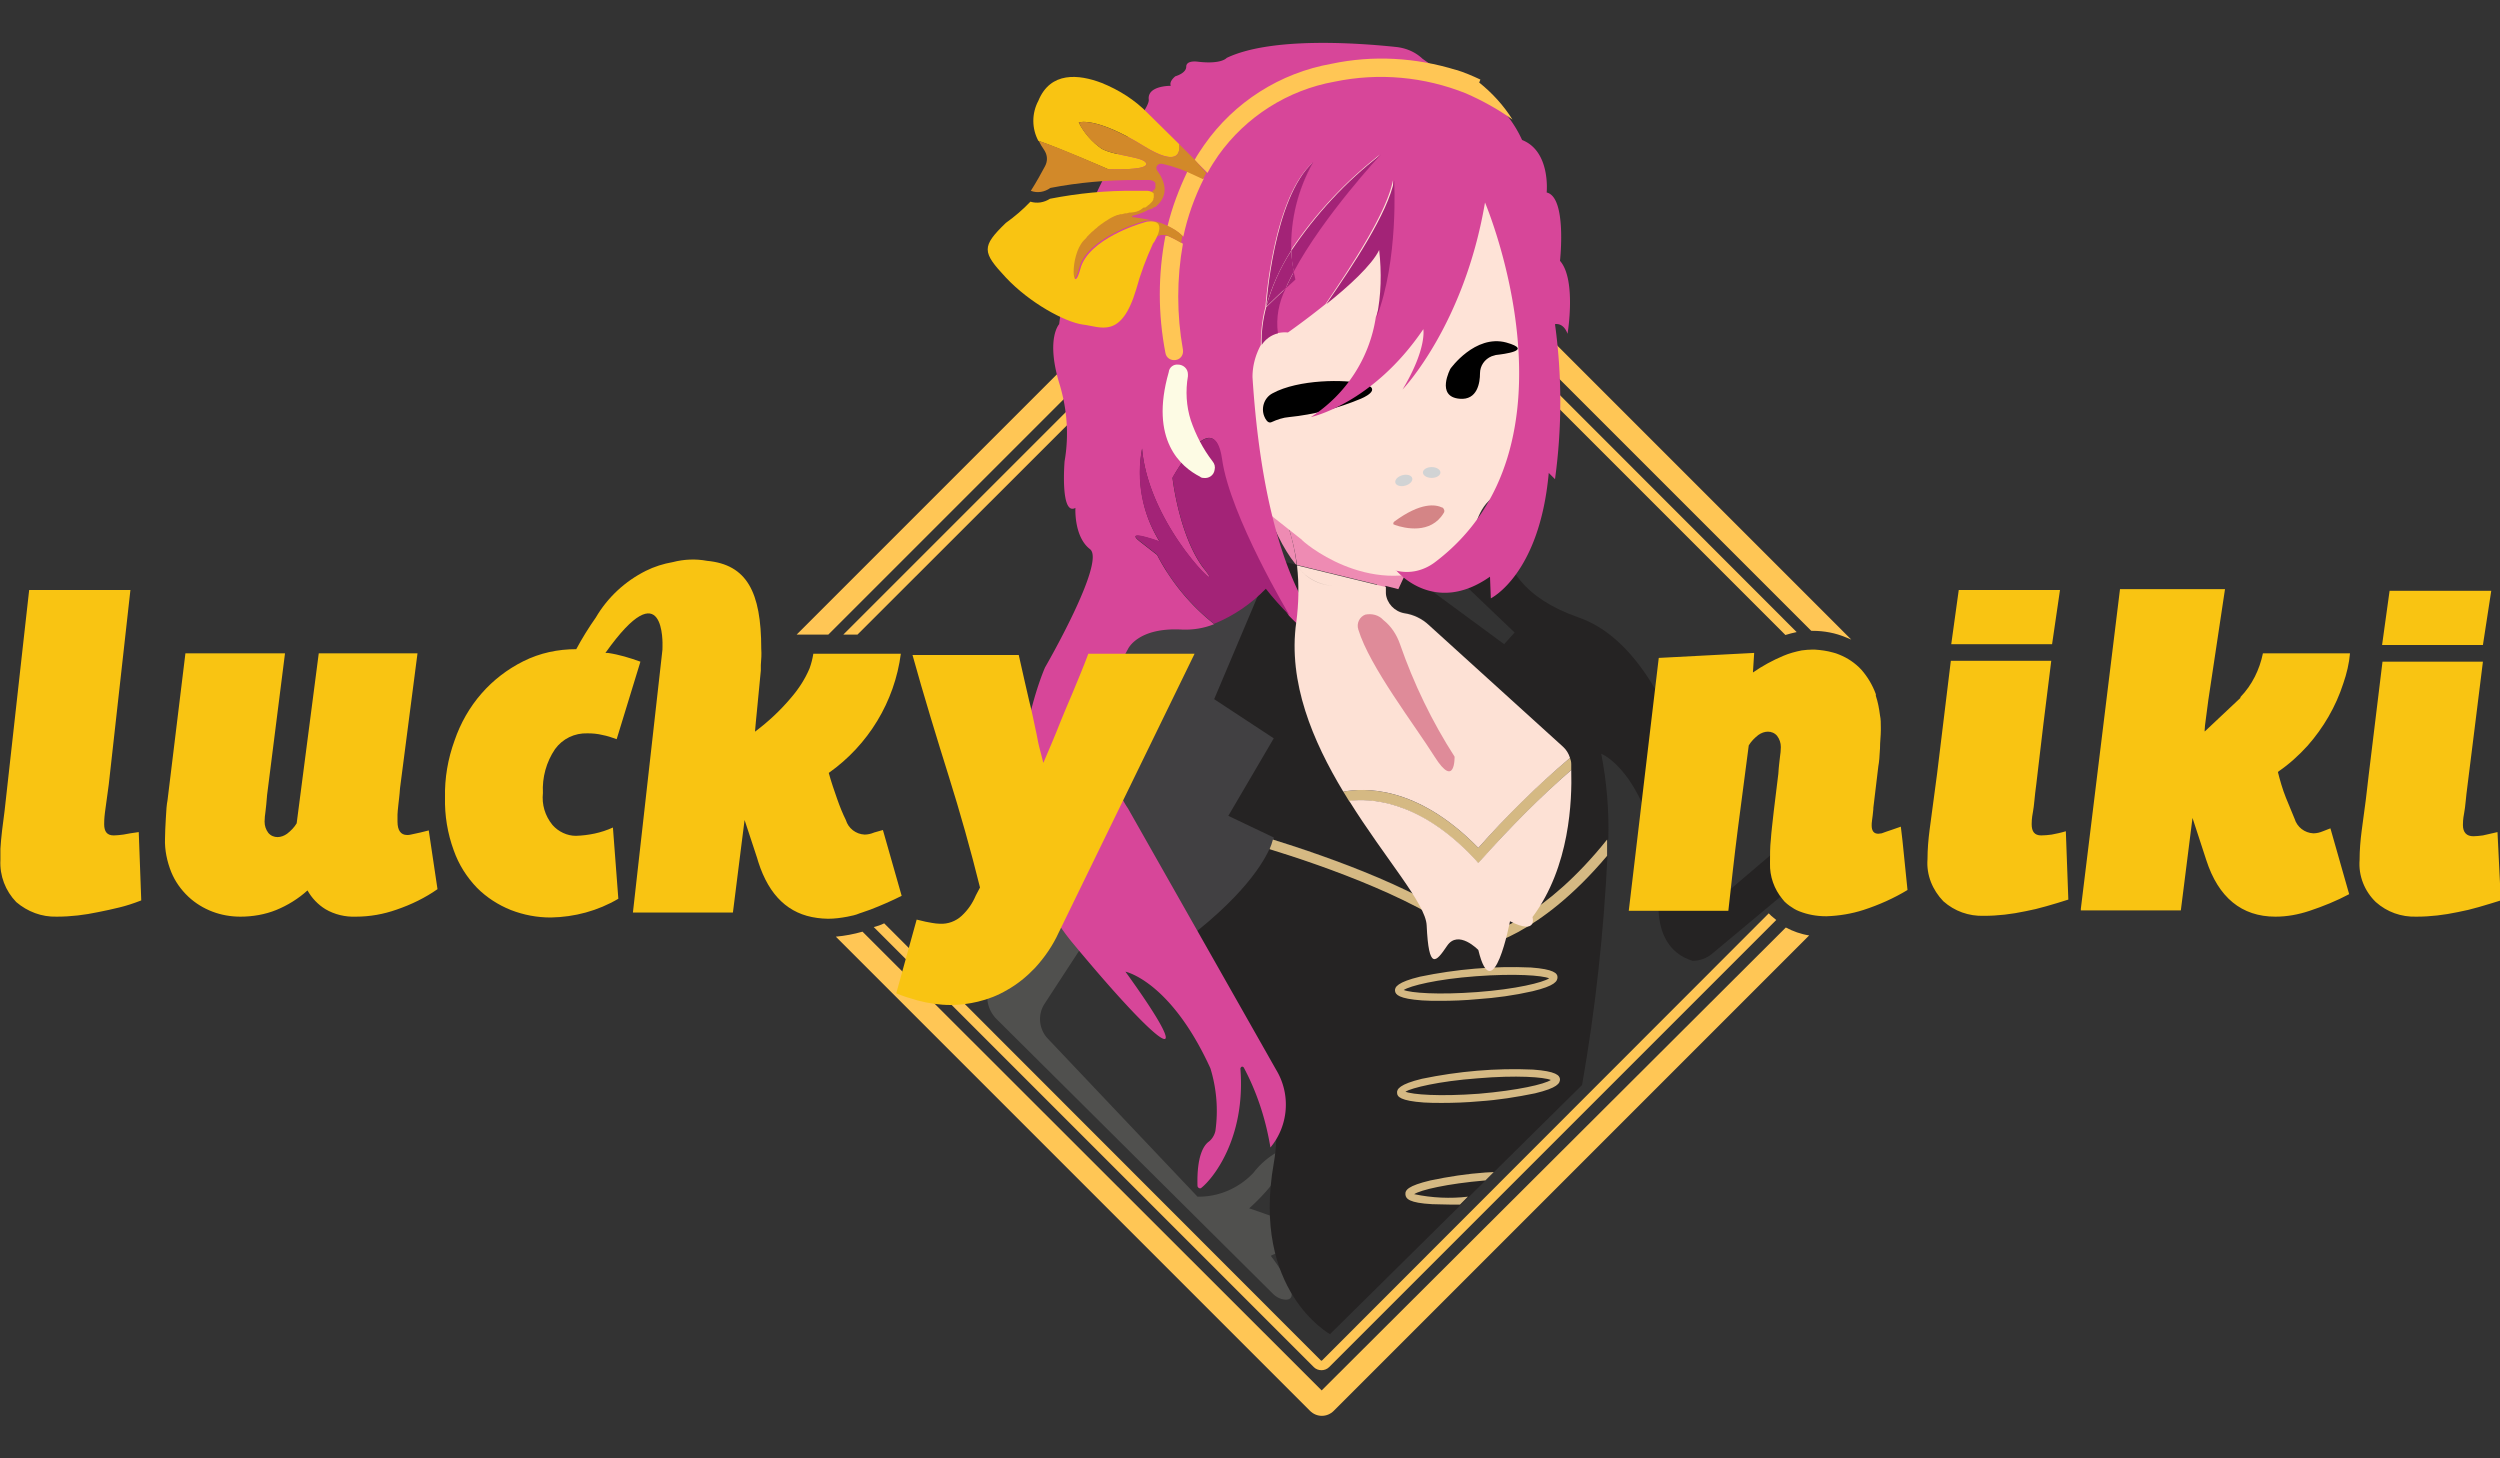
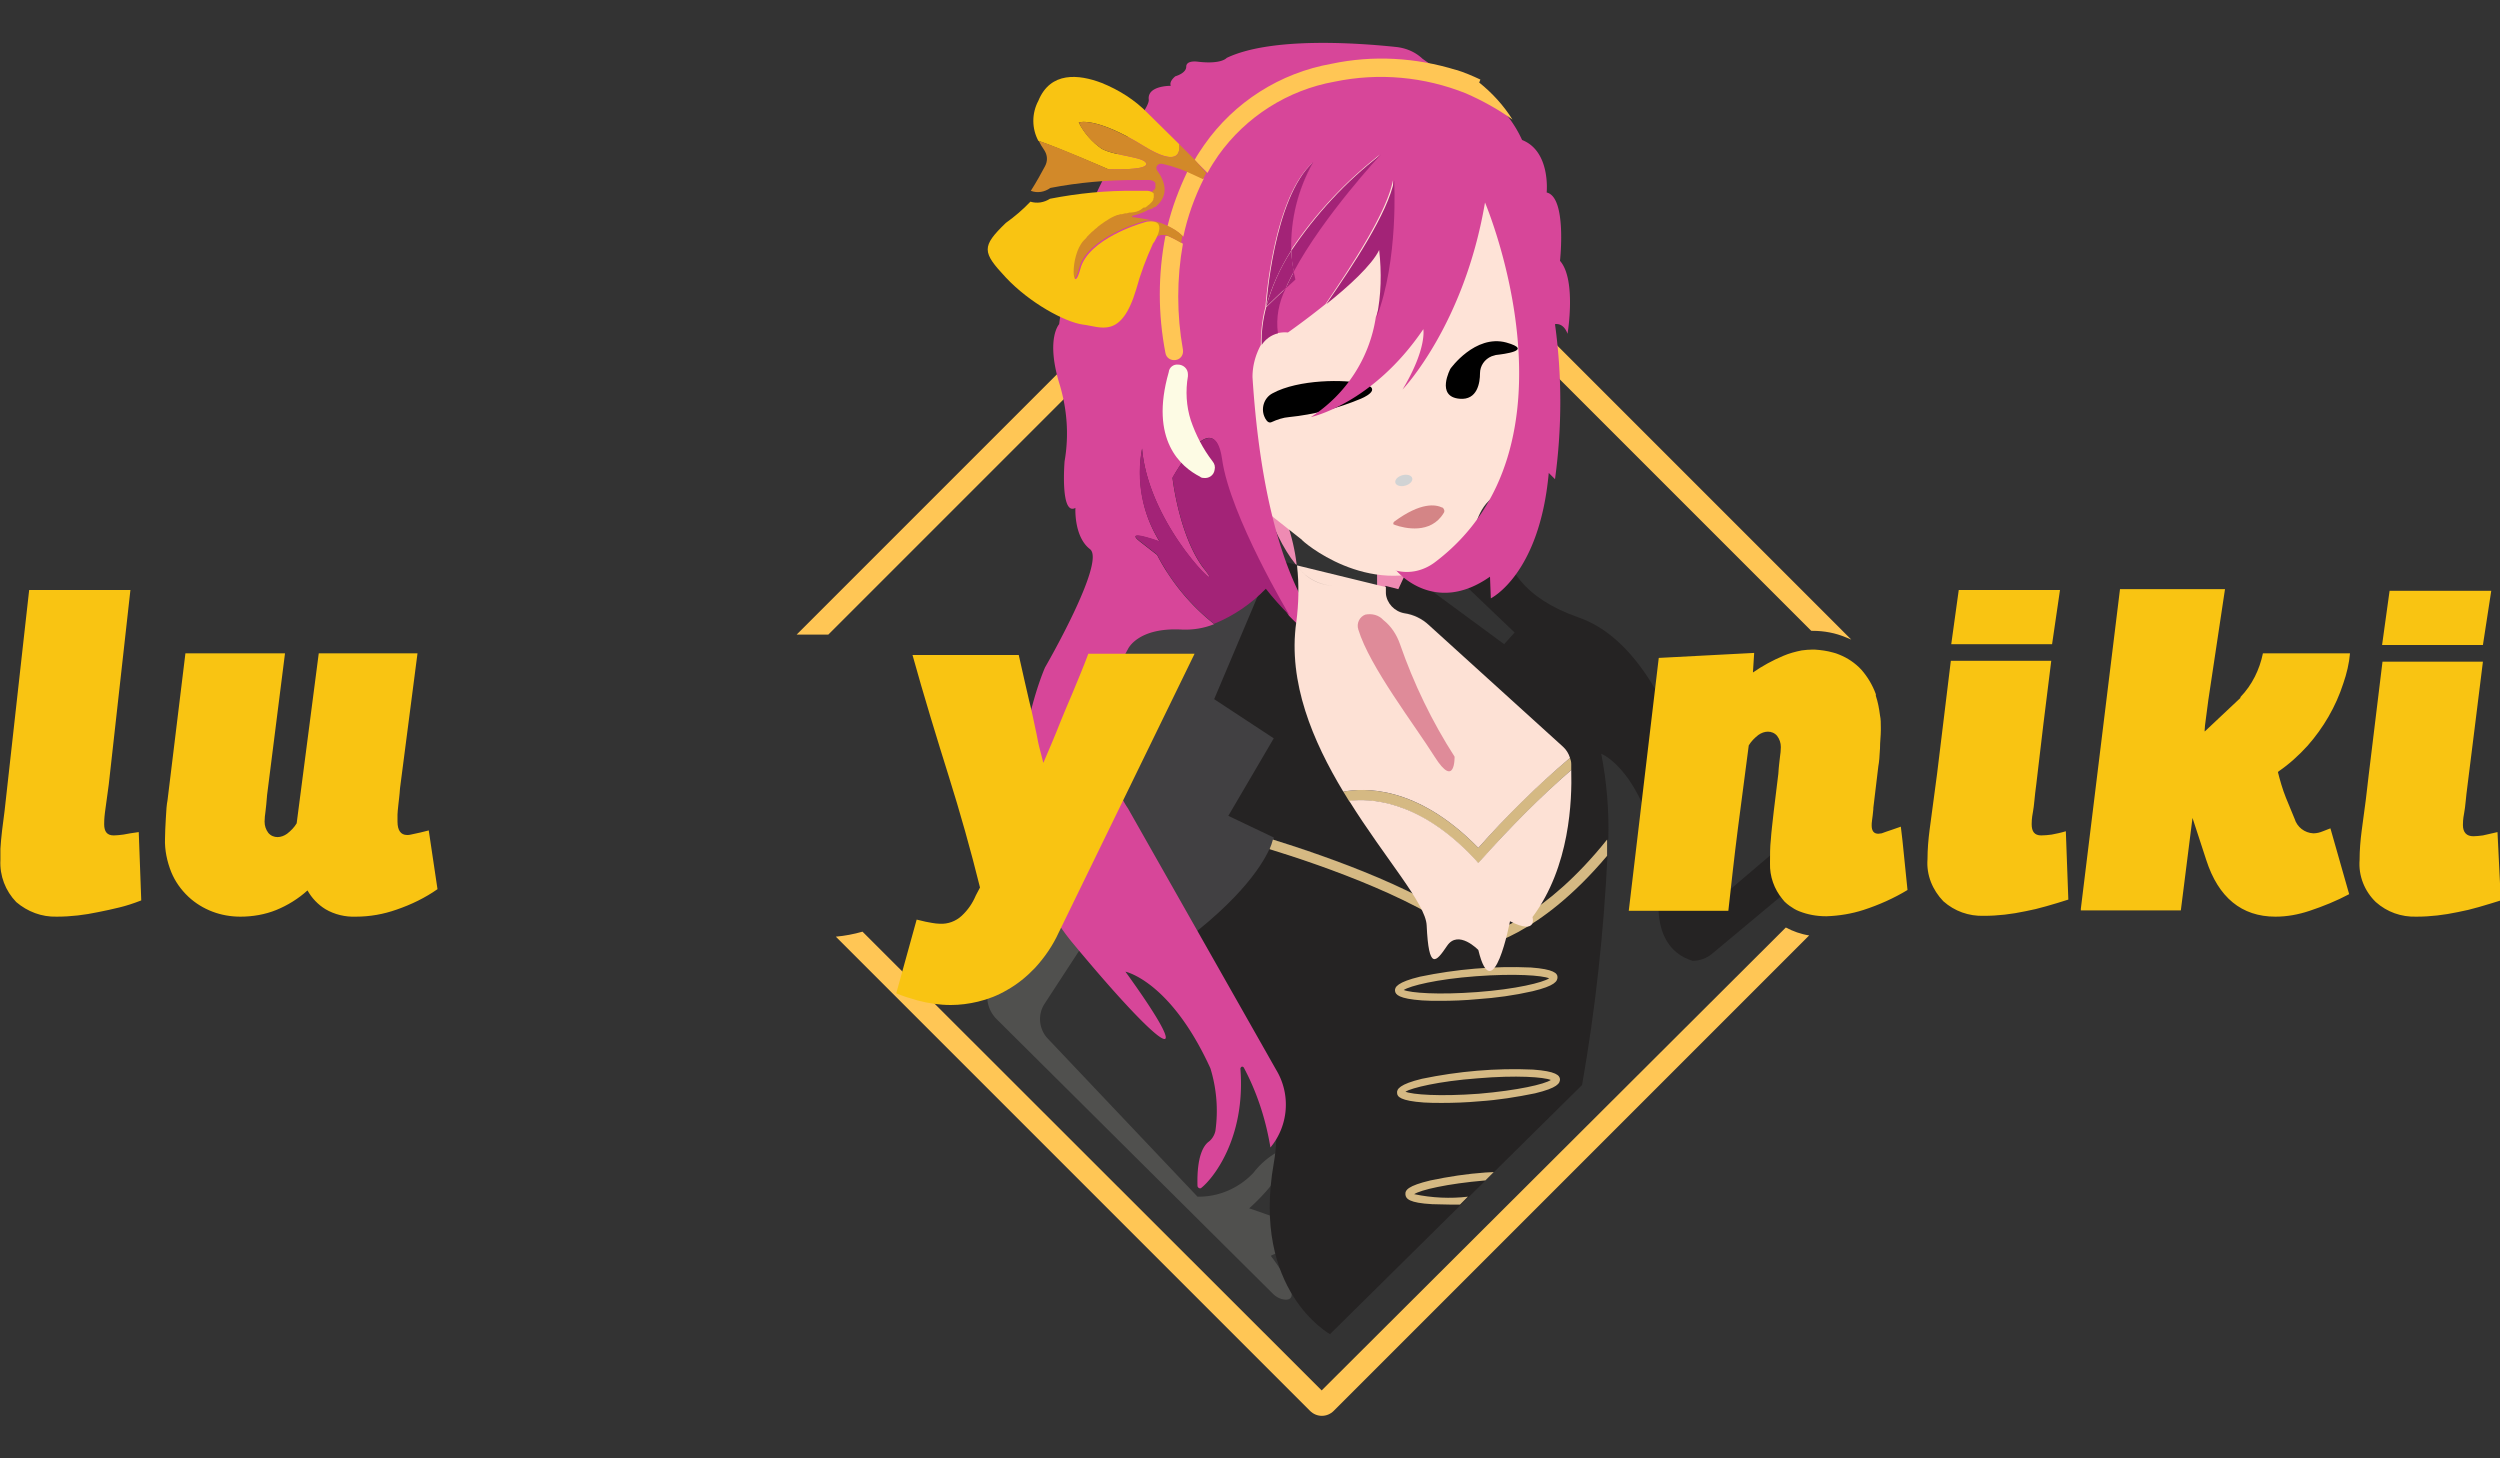
<svg xmlns="http://www.w3.org/2000/svg" viewBox="0 0 600 350">
  <rect x="0" y="0" width="600" height="350" fill="#333333" stroke="none" />
  <path fill="#ffc655" d="M317.2 333.7 207 223.6c-2.1.6-4.2 1-6.4 1.2l113.8 113.8c1.6 1.6 4.1 1.6 5.7 0l114.1-114.1c-2-.3-3.9-1-5.6-1.9z" />
-   <path fill="#ffc655" d="M317.3 326.5c-.1.1-.2.1-.3 0L212.2 221.6c-.8.4-1.7.7-2.5.9l105.6 105.6c1 1 2.7 1 3.7 0l107.3-107.3-1.2-1-.6-.6zM431.2 151.7 319 39.4c-1-1-2.7-1-3.7 0L202.4 152.3h3.4L317 41.2c.1-.1.2-.1.3 0l111.2 111.2c.9-.3 1.8-.5 2.7-.7z" />
  <path fill="#ffc655" d="M320 29.2c-1.6-1.6-4.2-1.6-5.7 0L191.2 152.3h7.6L317.2 33.9l117.5 117.5h.3c2.8 0 5.5.5 8.1 1.6l1.2.5z" />
  <path fill="#ee8bb3" d="M330.5 136h9v7h-9z" />
  <path fill="#414042" d="m301.4 233.9-31-12.1-19.3-50.5 16.2-33.1 28.7-2.4 14.1 2.4-5.4 25.4 10 33v37.3z" />
  <path fill="#50504e" d="m264.2 220.2-13.1-7.8-13.1 22.8c-1.8 3.1-1.3 7 1.3 9.5l66.2 65.8c.8.8 1.8 1.3 2.8 1.4 1.9.2 3.7-1.1-3.3-10.5 0 0 7.8-4.9 19.7 4.5.8.6 1.9.5 2.5-.3.1-.1.1-.2.2-.3.9-2-1.9-6.6-27.6-15.3 0 0 7.9-6.8 8.9-12.3.1-.7-.3-1.4-1-1.5-.3-.1-.6 0-.8.1a19.2 19.2 0 0 0-6.1 5.2c-3.5 3.7-8.4 5.8-13.4 5.7l-35.9-37.9c-2.2-2.3-2.5-5.8-.8-8.4z" />
  <path fill="#ee8bb3" d="M308.8 125.3c-.4-1.2-1-2.5-1.5-3.8-1.8-1.6-3.4-3.5-4.6-5.6-1.4-2.3 1.9 11.7 8.3 19.6h.2c-.4-3.4-1.2-6.9-2.4-10.2z" />
-   <path fill="#242222" d="M311.3 135.6h-.2l.2.2v-.2z" />
-   <path fill="#ee8bb3" d="m311.3 135.6 21.3 5.2c.2-2.2.6-4.5 1.4-6.6-10.5-.9-26.7-12.7-26.7-12.7.6 1.2 1.1 2.5 1.5 3.8 1.2 3.3 2 6.8 2.5 10.3z" />
  <path fill="#252323" d="M354.9 227.2h-.6l-.4-.4c-11.1-10.4-36.5-19.1-49.2-23.1-2 4.4-8 13.7-25.8 26 0 0 32.2 18.9 26.8 49.5s13.5 41 13.5 41l60.5-59.8c3.2-18.2 5.2-36.6 6.1-55.1-16.5 19.5-30.2 21.8-30.9 21.9z" />
  <path fill="#252323" d="m428 202.6-15.5 13.2s-6.4-58.1-33.6-67.6-15.6-30.3-15.6-30.3l-15.5 18.9 15.7 15-2.5 2.8-23.5-17.3-1.9 4.1-3.1-.8v1.7c.2 2.4 2.1 4.4 4.5 4.7 2.2.3 4.2 1.3 5.8 2.8l32.2 29.3c.8.7 1.4 1.7 1.7 2.7-7.9 6.6-15.2 13.8-22 21.6-14.8-15.2-27.8-14.4-32.4-13.5-7.3-12.1-13.3-26.2-11.3-40.6.6-4.5.7-9.1.2-13.6l-.2-.2-5.4-1.3-14.2 33.6 14.3 9.4-10.9 18.6 10.9 5.2c0 .2-.1.4-.1.5 12.7 3.9 37.8 12.5 49.6 23.2 2.8-.7 15.8-4.7 30.8-23.3.2-6.9-.4-13.8-1.7-20.5 0 0 10.6 4 14.7 28.9 0 0-4.9 17 7.2 20.8 1.7 0 3.4-.6 4.7-1.7l19.9-16.6z" />
  <path fill="#d5b983" d="M355.1 224.7c-11.7-10.6-36.8-19.2-49.6-23.2-.2.8-.5 1.6-.8 2.3 12.7 3.9 38.1 12.7 49.2 23.1l.4.4h.6c.6 0 14.3-2.3 30.8-21.9v-3.9c-14.8 18.5-27.8 22.6-30.6 23.2zM345.7 240.2c-1.6 0-3.1 0-4.4-.1-5.6-.4-6.4-1.4-6.5-2.3s.6-2.1 6-3.4c8.7-1.8 17.7-2.6 26.6-2.2 5.5.4 6.4 1.4 6.4 2.3 0 1-.6 2.1-6 3.4-4.4 1-8.8 1.6-13.2 1.9-3.1.3-6.2.4-8.9.4zm-8.8-2.6c1.7.7 8.2 1.2 17.6.5s15.8-2.3 17.3-3.3c-1.6-.7-8.2-1.2-17.6-.5s-15.8 2.3-17.3 3.3zM346.1 264.7c-1.6 0-3 0-4.4-.1-5.6-.4-6.4-1.4-6.4-2.3-.1-.9.6-2.1 6-3.4 8.7-1.8 17.7-2.6 26.6-2.2 5.6.4 6.4 1.4 6.5 2.3 0 1-.6 2.1-6 3.4-4.4.9-8.8 1.6-13.2 1.9-3.3.3-6.4.4-9.1.4zm-8.8-2.7c1.6.7 8.2 1.2 17.6.5 9.4-.8 15.8-2.3 17.3-3.3-1.6-.7-8.2-1.2-17.6-.4-9.4.7-15.8 2.3-17.3 3.2z" />
  <path fill="#fee3d7" d="M312.4 129.5c0 .3 15.9 14.1 33 6.3 15.8-7.2 8.6-9 8.6-9s1-7 7-8.8 10.5-48.8 10.5-48.8l-15.9-26.8-26.3-18.5-28.6 16.9L289 90.1l10.6 29.3z" />
  <path fill="#d48586" d="M334.8 126c2.3.8 8.6 2.3 11.7-2.9.3-.4.1-1-.3-1.3h-.1c-1.5-.7-5-1.4-11.5 3.4-.2.2-.3.5-.1.7.1 0 .2 0 .3.1z" />
  <path d="M358 85.5c-1.7.7-2.8 2.3-2.8 4.1 0 2.2-.6 6.5-4.9 6.1-5.8-.5-2.2-7.2-2.2-7.2s5.9-8.3 13.4-6.3c6.7 1.9-.7 2.8-2.5 3-.3.1-.7.2-1 .3zM326.6 95.7s5.7-2.3.6-3.6c-4.2-1.1-15.6-1.1-21.8 2.3-2.1 1.1-2.9 3.8-1.8 5.9 0 .1.1.1.1.2.4.7.9 1.1 1.5.8 1.3-.6 2.8-1.1 4.2-1.2 5.9-.6 11.7-2.1 17.2-4.4z" />
  <path fill="#d74699" d="M374.4 62.6s1.7-15.3-3.2-16.4c0 0 1-9.9-5.9-12.6-2.9-6.4-8.1-11.5-14.5-14.3-3.4-1.3-6.5-3.1-9.4-5.2-1.7-1.6-3.8-2.5-6.1-2.8-9.4-1-30.2-2.5-40.9 2.6 0 0-1.2 1.6-7 .9 0 0-2.7-.4-2.7 1.2s-2.6 2.3-2.6 2.3-1.6 1.2-1.1 2.3c0 0-5.7-.1-5.3 3.3s-17.2 19.9-21.5 53.9c0 0-3.2 3.4 0 14.1 1.9 6.1 2.4 12.5 1.3 18.8 0 0-1.1 13.2 2.6 11.2 0 0-.4 6.9 3.5 9.9s-10.8 28.4-10.8 28.4-16.8 37.9 6.7 66.2 29.6 30.3 12.6 6.8c0 0 10.8 2.2 20.4 23.2 1.5 4.9 1.9 10 1.2 15-.2 1-.8 2-1.6 2.6-1.2.9-2.9 3.4-2.7 10.6 0 .3.3.6.6.6.1 0 .2 0 .3-.1 2.6-2 10.7-11.7 9.4-28.6 0-.2.2-.5.4-.5s.3.1.4.2c3.2 6 5.3 12.5 6.4 19.2 4.4-5.3 4.9-12.8 1.4-18.6-6-10.6-35.6-62.8-35.6-62.8s-12-16.6 0-38.2c0 0 2.3-5.3 13-4.7 2.6.1 5.2-.3 7.7-1.3a51.03 51.03 0 0 1-13.7-16.6l-4.1-3.2c-4.1-3.2 4.7 0 4.7 0-4.1-6.6-5.6-14.6-4.2-22.3 1.6 19.1 21.1 36.7 15 29s-7.7-22-7.7-22 9.9-18.2 11.7-4.5 16.2 37.5 16.2 37.5c3.8 4.1 8.5 7 13.8 8.7 0 0-18.8-8.1-22.5-65.9 0-2.7.7-5.3 2-7.7 0-3.1.3-6.2 1.1-9.1 0 0 1.7-26 11.3-34.6-3.7 6.4-5.5 13.7-5.3 21.1 5.9-8.8 13.1-16.6 21.5-23.1 0 0-13.9 14.9-21 28.1.1.6.2 1.2.4 1.8l-2.3 2.2c-1.7 3.3-2.4 7.1-1.9 10.8.9-.2 1.8-.3 2.7-.2 0 0 4.3-3 9-6.8 6.4-9.4 14.7-22 16.2-29.7 0 0 1.1 19-4.1 32.8-1.5 9.9-7.2 18.6-15.6 24 0 0 14.8-3.1 27-21.1 0 0 .9 4.7-5 14.5 0 0 14.8-15.4 19.8-44.9 0 0 24.9 58.6-12.1 86.4-2.7 2-6.1 2.8-9.4 1.9h.2s9 11 22.5 1.5l.2 5.2s11.7-5.7 13.9-30.1l1.5 1.5c1.7-12.3 1.7-24.9 0-37.2 0 0 2-.5 3 2.3 0 .2 2.2-13-1.8-17.5z" />
  <path fill="#a32377" d="M334.6 43.3c-1.5 7.8-9.9 20.4-16.3 29.7 5.2-4.1 11-9.4 12.7-13 .6 5.4.5 10.8-.6 16.1 5.3-13.7 4.2-32.8 4.2-32.8zM308.6 69.2l-4.7 4.5c-.8 3-1.2 6.1-1.1 9.1.9-1.4 2.3-2.4 3.9-2.8-.5-3.7.2-7.5 1.9-10.8zM331.4 37.1c-8.4 6.5-15.6 14.3-21.5 23.1.1 1.7.2 3.4.6 5 7.1-13.3 20.9-28.1 20.9-28.1zM315.2 38.9c-9.6 8.6-11.3 34.6-11.3 34.6 1.3-4.8 3.4-9.3 6-13.4-.2-7.4 1.6-14.7 5.3-21.2zM310.9 67.1c-.1-.6-.3-1.2-.4-1.8-.7 1.3-1.4 2.6-1.9 3.9z" />
  <path fill="#a32377" d="M310.5 65.2c-.3-1.7-.5-3.3-.6-5-2.7 4.1-4.7 8.7-6 13.4l4.7-4.5c.5-1.2 1.2-2.5 1.9-3.9zM281.4 114.6s1.6 14.3 7.7 22-13.4-9.9-15-29c-1.5 7.7 0 15.7 4.2 22.3 0 0-8.8-3.2-4.7 0l4.1 3.2c3.3 6.4 8 12.1 13.7 16.6 4.7-1.9 8.9-4.8 12.4-8.4 1.8 2.3 3.7 4.4 5.7 6.4 0 0-14.3-23.9-16.2-37.5s-11.9 4.4-11.9 4.4z" />
  <path fill="#fdfbe4" d="M282.7 87.5c1.3 0 2.4 1 2.4 2.3v.5c-.6 3.5-.4 7.2.7 10.6 1.2 3.5 2.9 6.8 5.2 9.8.5.6.7 1.3.5 2.1-.2 1.3-1.4 2.1-2.7 1.9-.3 0-.6-.1-.8-.3-4.5-2.3-12.2-8.7-7.5-25.1.1-1.1 1.1-1.9 2.2-1.8z" />
  <path fill="none" d="M279 39.1c-.6-.1-1.1.2-1.2.8-.1.3 0 .6.2.8 2.8 4.1 1.8 6.8-.1 8.5l-.2.2-.2.1h-.2l-.5.4-.2.1-.4.2h-.2c-.5.3-1.1.5-1.7.8-.7.3-1.4.5-2.2.7-.1 0-.1.1-.1.1 0 .1.1.1.1.1 1.4.1 2.8.3 4.2.7 1.4.3 2.7.7 4 1.3 1.1-4.6 2.7-9 4.9-13.1l-1.6-.6c-1.5-.5-3-.8-4.6-1.1z" />
  <path fill="#ffc655" d="m355 19.8.3-.7c-1.9-.9-3.8-1.7-5.7-2.3h-.1c-9.7-3-20-3.6-29.9-1.5-12.4 2.2-23.4 9.2-30.6 19.5-.8 1.2-1.6 2.3-2.3 3.6l3.1 3.1c.8-1.5 1.7-2.9 2.6-4.2 6.6-9.3 16.7-15.7 27.9-17.7 10.6-2.2 21.5-1.2 31.5 2.8 3.9 1.7 7.7 3.8 11.2 6.3-2.2-3.5-4.9-6.4-8-8.9zM279.7 56.6c-1.8 9.3-1.8 18.8 0 28.1.2 1.2 1.3 1.9 2.5 1.7s1.9-1.3 1.7-2.5c-1.5-8.4-1.5-17 0-25.4-.9-.6-1.9-1.1-3-1.6-.3-.2-.8-.3-1.2-.3zM280.2 54.3c1.4.6 2.7 1.4 3.8 2.5 1-4.8 2.7-9.5 4.9-13.9-1.4-.7-2.7-1.3-3.9-1.8-2 4.2-3.7 8.6-4.8 13.2z" />
  <path fill="#f9c412" d="M275.1 39.3c-.3-1.7-7.4-1.8-10.7-3.6-2.3-1.6-4.2-3.8-5.5-6.3 0 0 3.9-1.6 15.7 5.7 7.7 4.7 8.7 2 8.4-.5l-7.5-7.4c-3.1-3.2-6.9-5.6-11.1-7.3-5.5-2.1-12.3-2.8-15.2 4.3-1.6 3-1.6 6.6 0 9.6 5.2 1.8 16.7 6.8 16.7 6.8s9.4.4 9.2-1.3z" />
  <path fill="#d28929" d="m286.7 38.3-1.6-1.6-2.1-2.1c.3 2.5-.7 5.3-8.4.5-11.9-7.3-15.7-5.7-15.7-5.7 1.2 2.5 3.1 4.7 5.5 6.3 3.3 1.8 10.4 1.9 10.7 3.6s-9.1 1.3-9.1 1.3-11.5-5.1-16.7-6.8c.4.8.8 1.5 1.3 2.2.8 1.2.9 2.6.2 3.9-.8 1.5-2 3.7-3.4 5.9 1.6.6 3.3.3 4.7-.7 6.7-1.3 13.6-1.9 20.5-1.9h3.3l.5.1.3.1.2.1.2.2.2.2V45.1c0 .1-.1.1-.1.2s-.1.2-.2.2l-.3.3-.3.3-.2.2-.2.2-.3.2-.3.3-.2.2h-.5l-.4.3c-.5.4-1.1.6-1.8.8l-.8.1h-.4l-.7.2h-.4l-.7.2h-.4l-.6.2h-.2c-.4.2-.9.4-1.3.6l-.3.1-.5.3-.3.2-.5.3-.3.2-.4.3-.3.2-.7.6-.3.3-.4.3-.7 2.6-.3.3-.4.4-.3.3-.4.4-.2.3-.8.7c-3.6 3.9-2.7 14.1-.9 6.9 1.9-7.2 14.6-10.9 14.6-10.9l1.3-.4c.4 0 5.2-1.1 1.8 4.7.6-.9 1.6-1.4 2.7-1.3.4 0 .7.1 1.1.3 1 .5 2 1 3 1.6 0-.6.2-1.1.3-1.7-1.1-1.1-2.4-1.9-3.8-2.5-1.3-.6-2.6-1-4-1.3s-2.8-.5-4.2-.7c-.1 0-.2-.2 0-.3.7-.2 1.5-.4 2.2-.7.6-.2 1.1-.5 1.7-.8h.2l.4-.2h.2l.5-.4h.2l.2-.1.2-.2c2-1.8 3-4.5.1-8.5-.3-.5-.2-1.1.3-1.4.2-.2.5-.2.8-.2 1.5.3 3.1.8 4.5 1.3l1.5.6c1.2.5 2.3 1.1 3.9 1.8l.8-1.5z" />
  <g fill="#f9c412">
    <path d="m275.2 53.2-1.3.4s-12.7 3.7-14.6 10.9c-1.9 7.1-2.7-3 .8-6.8l.6-.6.2-.3.4-.4.3-.3.4-.4.5-.4.3-.3.4-.3.3-.3.8-.6.3-.2.4-.3.3-.2.5-.3.3-.2.5-.3.2-.1c.4-.2.8-.4 1.3-.6h.2l.6-.2h.4l.7-.2h.4l.7-.2h.4l.8-.1c.6-.1 1.3-.4 1.8-.8.1-.1.2-.2.4-.3h.4l.2-.2h.1l.3-.3.3-.2.2-.2.2-.2.3-.3.2-.3.1-.2v-.2l.1-.3V46.5c0-.1-.1-.2-.2-.2l-.2-.2-.2-.1-.3-.1-.5-.1H272.4c-6.9-.1-13.7.6-20.4 1.9-1.4.9-3.1 1.2-4.7.7-1.8 1.9-3.8 3.6-5.9 5.1-5.9 5.7-5.7 7 0 13.1s14.2 10.7 18.5 11.3c4.3.5 9.2 3.6 12.8-8.5 1-3.7 2.4-7.4 4-10.9.1-.2.2-.3.3-.4 3.5-6-1.4-4.9-1.8-4.9zM492.4 200.3c-.8.1-1.6.2-2.5.2-1.6 0-2.3-.9-2.3-2.7 0-.4 0-1.4.3-2.9s.4-3.8.8-6.6l1.7-14.4 1.9-15.3h-24.1l-3.3 27.1-.8 6c-.3 2.5-.7 5-1 7.5-.3 2.3-.5 4.7-.5 7-.3 3.8 1.2 7.4 3.8 10.1 2.7 2.4 6.1 3.6 9.7 3.5 3.4 0 6.7-.4 10-1.1 1.6-.3 3.3-.7 5-1.2s3.5-1 5.3-1.6l-.6-16.4c-1.3.4-2.4.6-3.4.8zM481.7 154.6h10.8l1.9-13h-24.3l-1.8 13h12.9zM599.4 199.7c-1.4.3-2.6.6-3.5.8-.8.1-1.6.2-2.3.2-1.6 0-2.5-.9-2.5-2.7 0-.4 0-1.4.3-2.9s.4-3.7.8-6.6l1.8-14.4 1.9-15.3h-24.1l-3.3 27.1-.7 6c-.3 2.5-.7 5-1 7.5-.3 2.3-.5 4.7-.5 7-.3 3.8 1.2 7.5 3.9 10.1 2.7 2.4 6.1 3.6 9.7 3.5 3.4 0 6.7-.4 10-1.1 1.6-.3 3.3-.7 5-1.2s3.4-1 5.3-1.6zM585.1 154.8h10.8l2-13h-24.4l-1.8 13h13zM29.6 200.3c-.8.1-1.6.2-2.3.2-1.6 0-2.3-.9-2.3-2.7 0-.4 0-1.4.2-2.9s.5-3.8.9-6.6l5.2-46.7H7l-1.7 15.2-4.2 37.8c-.2 1.6-.4 3.1-.6 4.7s-.3 3-.4 4.4v2.7c-.2 3.8 1.2 7.4 3.8 10.1 2.7 2.3 6.1 3.6 9.7 3.5 3.4 0 6.7-.4 10-1.1 1.6-.3 3.3-.7 5-1.1s3.5-1 5.3-1.7l-.6-16.4c-1.5.2-2.7.4-3.7.6zM456.6 201.8l-.4-3.4-2.3.8c-.8.3-1.6.5-2.3.8l-.8.1c-1.1 0-1.6-.7-1.6-2 0-.2 0-.7.1-1.3.1-.7.2-1.5.3-2.6v-.3l1.2-10c.2-1 .3-2.4.4-4.3 0-1.6.2-3 .2-4.3v-.6c0-1.1 0-2.1-.2-3-.2-1.6-.5-3.2-1-4.7v-.4c-.8-2.2-2-4.2-3.5-5.9-1.5-1.6-3.3-2.8-5.3-3.6-.5-.2-1-.4-1.5-.5-1.4-.4-2.9-.6-4.4-.7h-.5c-.9 0-1.8.1-2.6.2-1.5.3-3 .7-4.4 1.3-2.6 1.1-5 2.4-7.3 4l.3-4.7-22.9 1.2-7.2 60.7h23.9c.7-6.3 1.4-12.8 2.3-19.8.9-6.9 1.8-13.6 2.6-19.9.6-1 1.4-1.8 2.3-2.5.7-.5 1.5-.8 2.3-.8s1.6.3 2.2 1c.6.8.9 1.7.9 2.7 0 .8-.1 1.6-.2 2.3-.1 1-.3 2.3-.4 4.1l-1.1 9c-.3 2.8-.6 5.1-.7 6.8-.2 1.7-.2 3.6-.2 5.7-.1 3.1 1 6.2 3 8.6.2.2.3.4.5.6.4.4.8.7 1.2 1 .7.5 1.5 1 2.3 1.3 2 .8 4.2 1.2 6.4 1.2h.2c3-.1 6-.6 8.8-1.5 3.7-1.2 7.3-2.8 10.6-4.8zM257.5 166.1c-1.1 2.6-2.1 4.9-2.9 6.9s-1.5 3.8-2.2 5.4-1.3 3.1-2 4.7c-.4-1.5-.7-2.8-1-3.9s-.5-2.6-.9-4.3c-.4-1.8-.8-4-1.5-6.7-.6-2.7-1.5-6.4-2.5-11H219c2.6 9.4 6 20.5 8.7 29.1s5.3 17.8 7.5 26.7l-1 1.9c-.8 1.9-1.9 3.5-3.4 4.9-1.4 1.3-3.3 2-5.2 1.9-.6 0-1.3-.1-1.9-.2-.8-.1-2.1-.4-3.7-.8l-4.9 17.7c1.7.7 3.3 1.2 5.1 1.7 2.6.7 5.3 1.1 8 1.1 2.2 0 4.4-.3 6.5-.8 2.5-.6 4.8-1.5 7-2.8 2.5-1.4 4.7-3.2 6.7-5.3 2.3-2.5 4.3-5.4 5.7-8.5l32.6-66.9h-25.5c-1.3 3.5-2.6 6.5-3.7 9.2zM100.9 199.8l-2.3.5c-.3.1-.6.1-.9.1-1.5 0-2.3-1.1-2.3-3.2V195.5c0-.5.1-1.3.2-2.3.1-1.1.3-2.3.4-4l4.2-32.4H76.5l-5.3 40.8c-.6 1-1.4 1.8-2.3 2.5-.7.5-1.5.8-2.3.8s-1.6-.3-2.2-1c-.6-.8-.9-1.7-.9-2.7 0-.8.1-1.6.2-2.3.1-1 .3-2.4.4-4.1l4.3-34H44.5l-4.3 35.3c-.2 1-.3 2.3-.4 4.3-.1 1.9-.2 3.5-.2 4.9-.1 2.7.5 5.5 1.5 8 .9 2.2 2.3 4.2 4.1 5.9 1.7 1.6 3.7 2.8 5.8 3.6s4.4 1.2 6.7 1.2c2.9 0 5.9-.5 8.6-1.6s5.3-2.7 7.5-4.7c1 1.8 2.5 3.4 4.3 4.5 2.2 1.3 4.8 1.9 7.3 1.8 3.4 0 6.7-.6 9.8-1.7 3.5-1.2 6.8-2.8 9.8-4.9l-2.1-14.1zM553.8 179c3.8-4.3 6.8-9.4 8.6-15 .8-2.3 1.4-4.8 1.6-7.2h-20.9c-.8 3.9-2.6 7.6-5.4 10.5v.2l-8.5 8h-.1l.1-1.4.8-6.1 4-26.6h-25.2l-9.4 76.7v.4h24l2.8-22.2 3.3 10.1c2.9 9 8.5 13.6 16.6 13.6 2.8 0 5.5-.5 8.2-1.4 3.3-1.1 6.5-2.4 9.5-4l-4.5-15.8-1.8.7c-.7.3-1.5.5-2.3.5-2.1-.1-3.9-1.5-4.5-3.5-.6-1.4-1.3-3.1-2.1-5.1s-1.4-4.1-1.9-6.1l.2-.2c2.5-1.7 4.8-3.8 6.9-6.1z" />
  </g>
  <path fill="#d5b983" d="m353.9 206.2.9 1 .9-1c6.7-7.6 13.8-14.7 21.4-21.4v-1.4c0-.5-.1-1-.3-1.5-7.9 6.6-15.2 13.8-22 21.6-14.8-15.2-27.8-14.4-32.4-13.5.5.8.9 1.5 1.4 2.3 4.8-.7 16.7-.4 30.1 13.9z" />
  <path fill="#fde1d5" d="M377.1 184.8c-7.6 6.6-14.7 13.8-21.4 21.3l-.9 1-.9-1c-13.4-14.3-25.3-14.5-30.1-13.9 8.6 13.8 18.4 24.7 18.6 29.9.5 10.9 2.2 8.9 4.9 4.9s7.5 1 7.5 1c3.5 14.5 7.6-6.9 7.6-6.9 6.7 3.4 5.4-1 5.4-1 9-12.1 9.5-28 9.3-35.3z" />
  <path fill="#fde1d5" d="M311.3 135.8c2 2.9 5.4 4.7 8.9 4.8-3.6-.1-6.9-1.9-8.9-4.8.5 4.5.4 9.1-.2 13.6-2 14.4 4 28.5 11.3 40.6 4.7-.9 17.6-1.7 32.4 13.5 6.8-7.7 14.1-14.9 22-21.6-.3-1-.9-2-1.7-2.7L342.9 150c-1.6-1.5-3.7-2.5-5.8-2.8-2.4-.4-4.3-2.4-4.5-4.8v-1.5l-21.3-5.2z" />
  <path fill="#df8b99" d="M336 154.6c3.3 9.5 7.7 18.6 13.1 27 0 0 .2 7.9-4.8 0-4.7-7.5-15.6-21.6-18.3-30.5-.5-1.5.3-3.1 1.7-3.6 1.6-.3 3.2.1 4.3 1.3 1.9 1.5 3.2 3.5 4 5.8z" />
-   <path fill="#f9c412" d="M209.8 199.8c-.7.3-1.5.5-2.3.5-2.1-.1-3.9-1.5-4.5-3.5-.7-1.4-1.4-3.1-2.1-5.1s-1.4-4-2-6.2c9.5-6.7 15.8-17.1 17.3-28.6h-21c-.2 1.2-.5 2.4-.9 3.5-1.1 2.6-2.6 4.9-4.4 7-2.6 3.1-5.5 5.8-8.7 8.2l.2-2.3.4-4.1.8-8.3v-1.3c.1-1.3.2-2.6.1-3.9 0-13.7-3.5-20.2-13-21.1-2.7-.5-5.5-.4-8.2.3-2.3.4-4.5 1.1-6.5 2.1-5 2.5-9.2 6.4-12 11.2-1.7 2.4-3.3 5-4.7 7.6-4.4 0-8.7.9-12.7 2.9-3.8 1.9-7.2 4.5-10 7.7-2.9 3.3-5.1 7.2-6.5 11.3-1.6 4.4-2.4 9-2.3 13.7-.1 4.3.6 8.6 2.1 12.7 1.2 3.4 3.1 6.4 5.6 9 2.3 2.3 5.1 4.1 8.1 5.3 3.1 1.2 6.3 1.8 9.6 1.8 5.7-.1 11.3-1.6 16.2-4.5l-1.3-17.1c-2.8 1.3-5.9 1.9-8.9 2-2.1 0-4.2-1-5.6-2.6-1.8-2.2-2.6-4.9-2.3-7.7-.2-3.7.8-7.4 2.9-10.5 1.8-2.5 4.7-3.9 7.8-3.8 1.2 0 2.4.1 3.6.4 1.1.2 2.3.6 3.4 1l5.7-18.6c-2.5-.9-5.1-1.7-7.8-2.1h-.6c14.4-20.3 13.7-1.7 13.7-1.7 0 .6 0 1.2-.1 1.7l-7 62.3h24l2.1-16.7.7-5.5 3 9.1.3 1c2.6 8.1 7.3 12.5 14.1 13.4.8.1 1.7.2 2.6.2 1.6 0 3.1-.2 4.7-.5 1-.2 2-.4 2.9-.8l.6-.2 2-.7c2.6-1 5.1-2.1 7.5-3.3l-4.5-15.8z" />
  <path fill="none" d="M357 287c9.4-.8 15.8-2.3 17.3-3.3-1.7-.7-8.2-1.2-17.6-.5h-.2l-4.1 4.1c1.5 0 3-.1 4.6-.3z" />
  <path fill="none" d="m352.4 287.4 4.1-4.1c-9.4.8-15.6 2.3-17.1 3.3 4.2 1 8.6 1.2 13 .8z" />
  <path fill="#d5b983" d="M339.4 286.6c1.5-1 7.8-2.5 17.1-3.3l2-2-2 .1c-4.4.3-8.9 1-13.2 1.9-5.4 1.3-6.1 2.3-6 3.4.1 1 .9 2 6.4 2.3 1.3 0 2.8.1 4.4.1h2.3l1.9-1.9c-4.2.5-8.6.3-12.9-.6z" />
-   <ellipse cx="343.6" cy="113.4" fill="#d1d3d4" rx="2.1" ry="1.3" />
  <ellipse cx="336.9" cy="115.3" fill="#d1d3d4" rx="2.1" ry="1.3" transform="rotate(-15.16 336.921 115.266)" />
</svg>